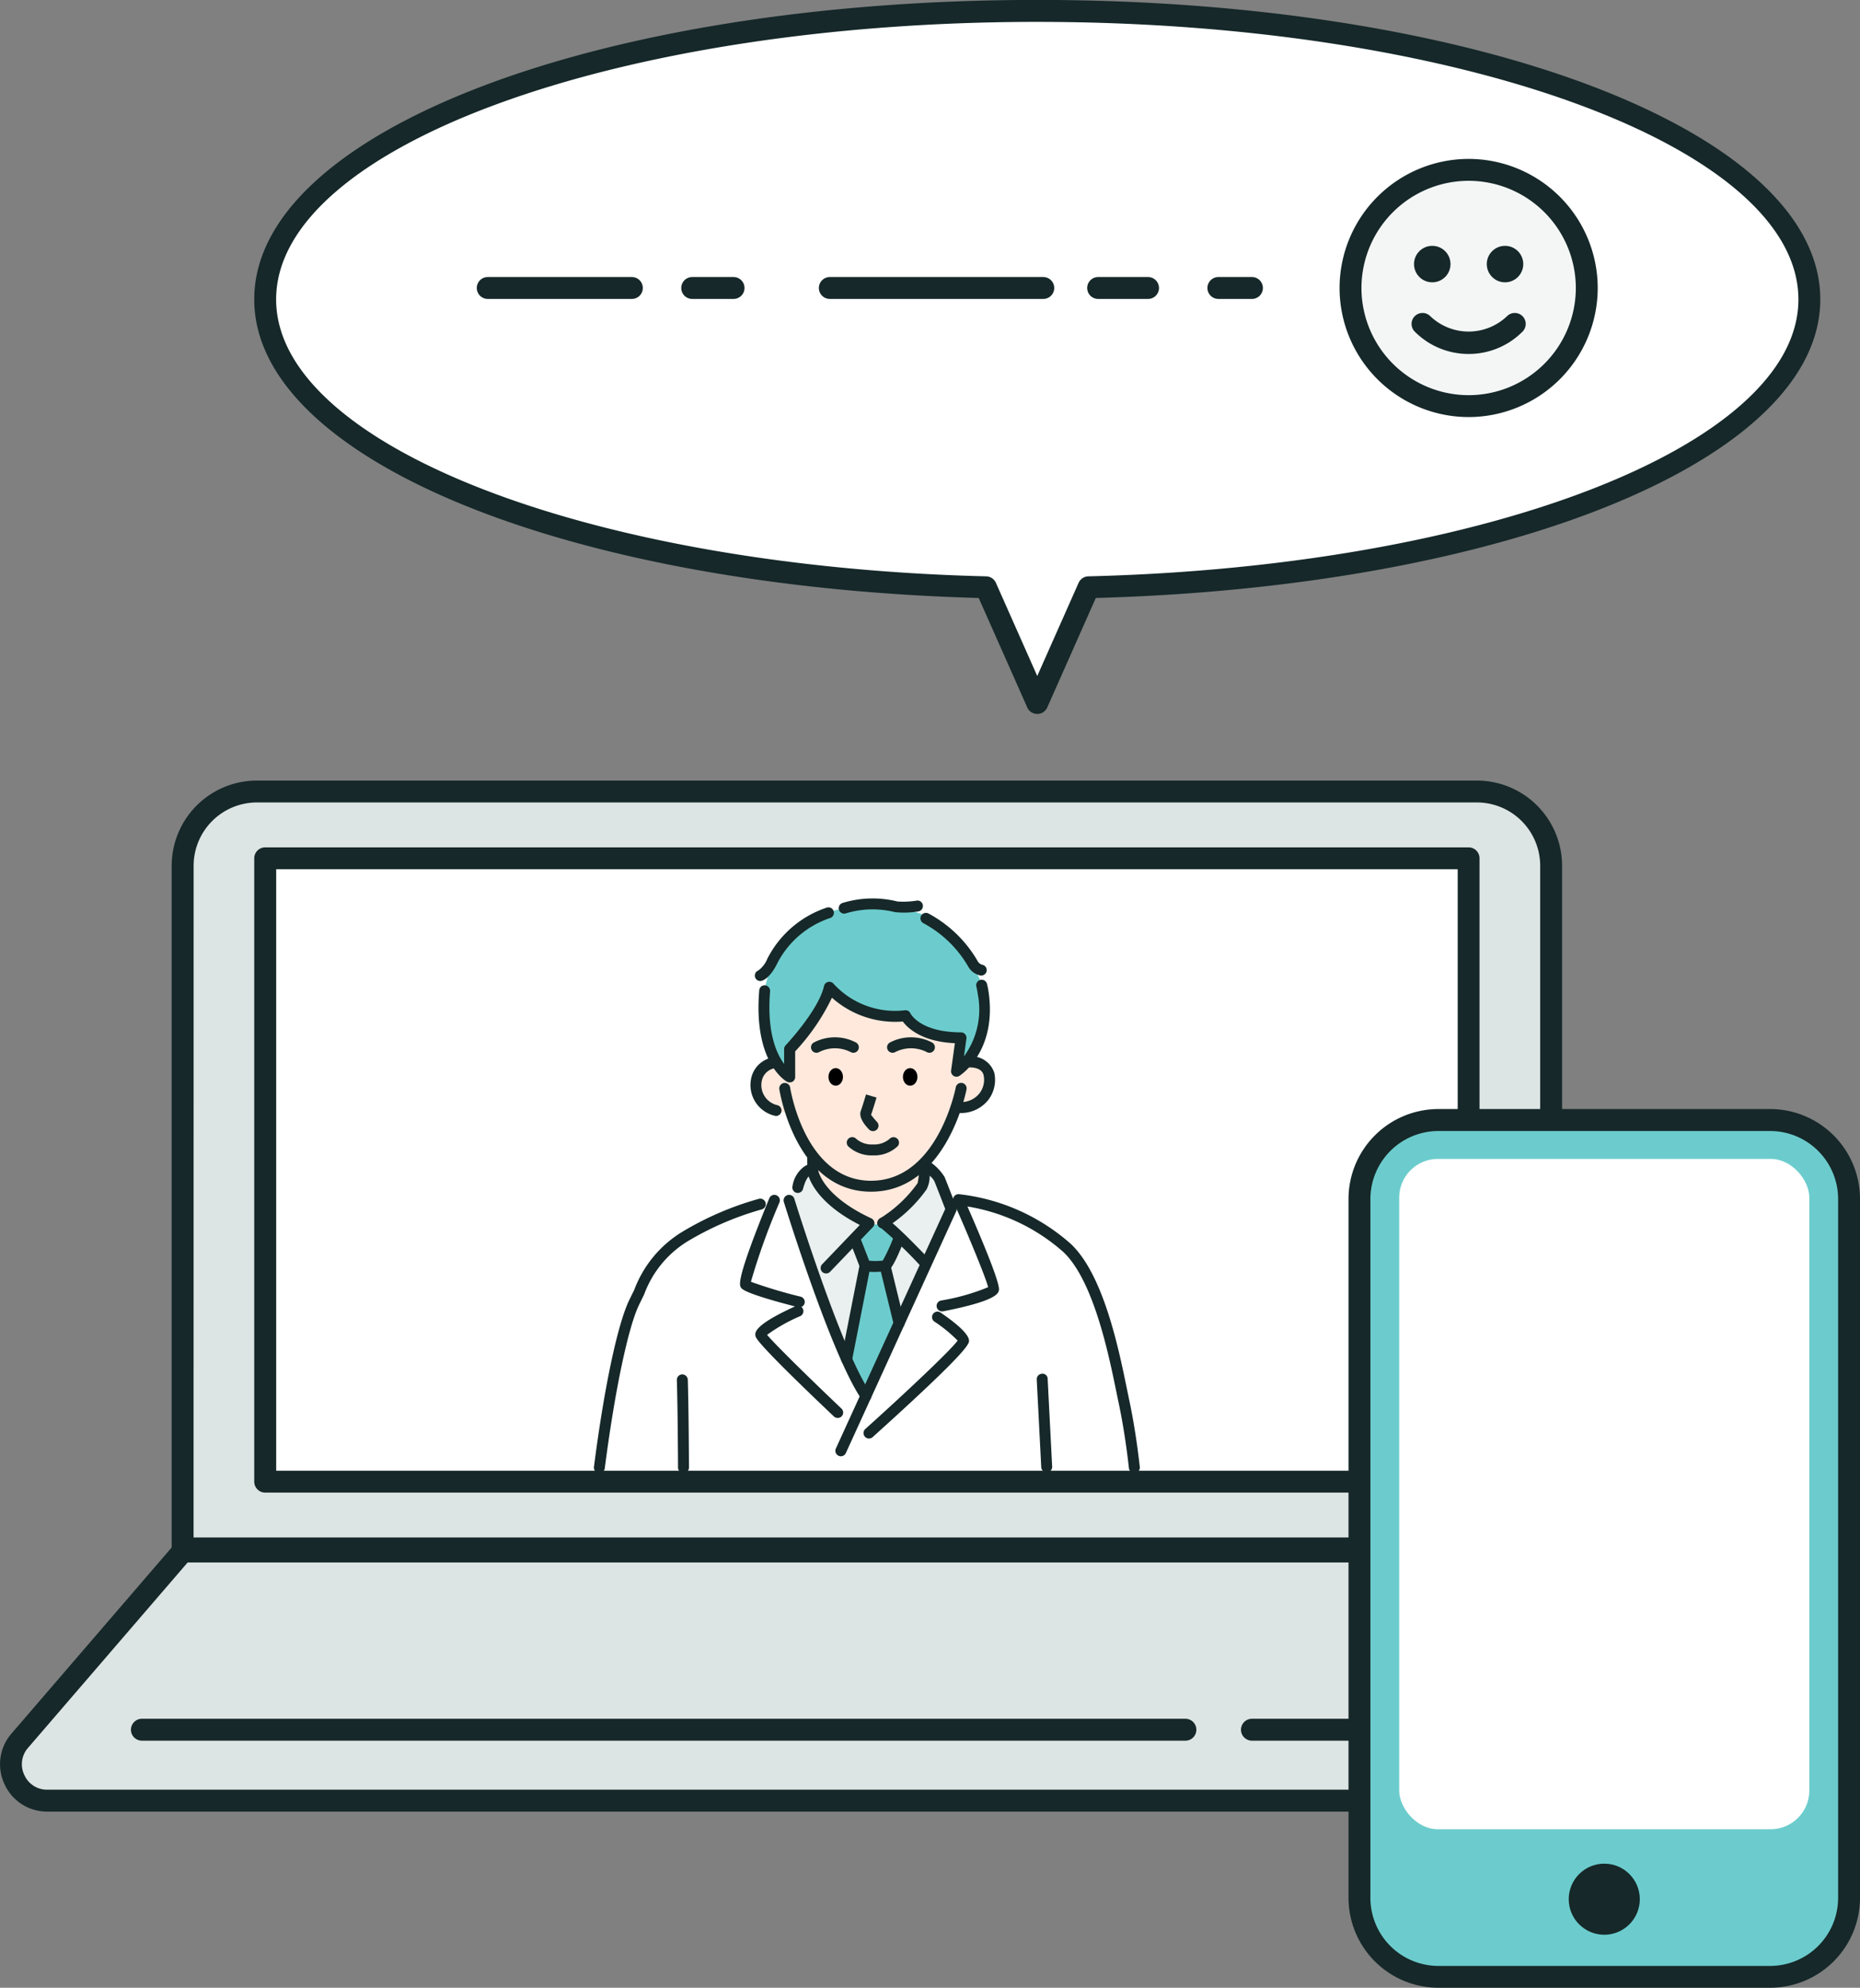
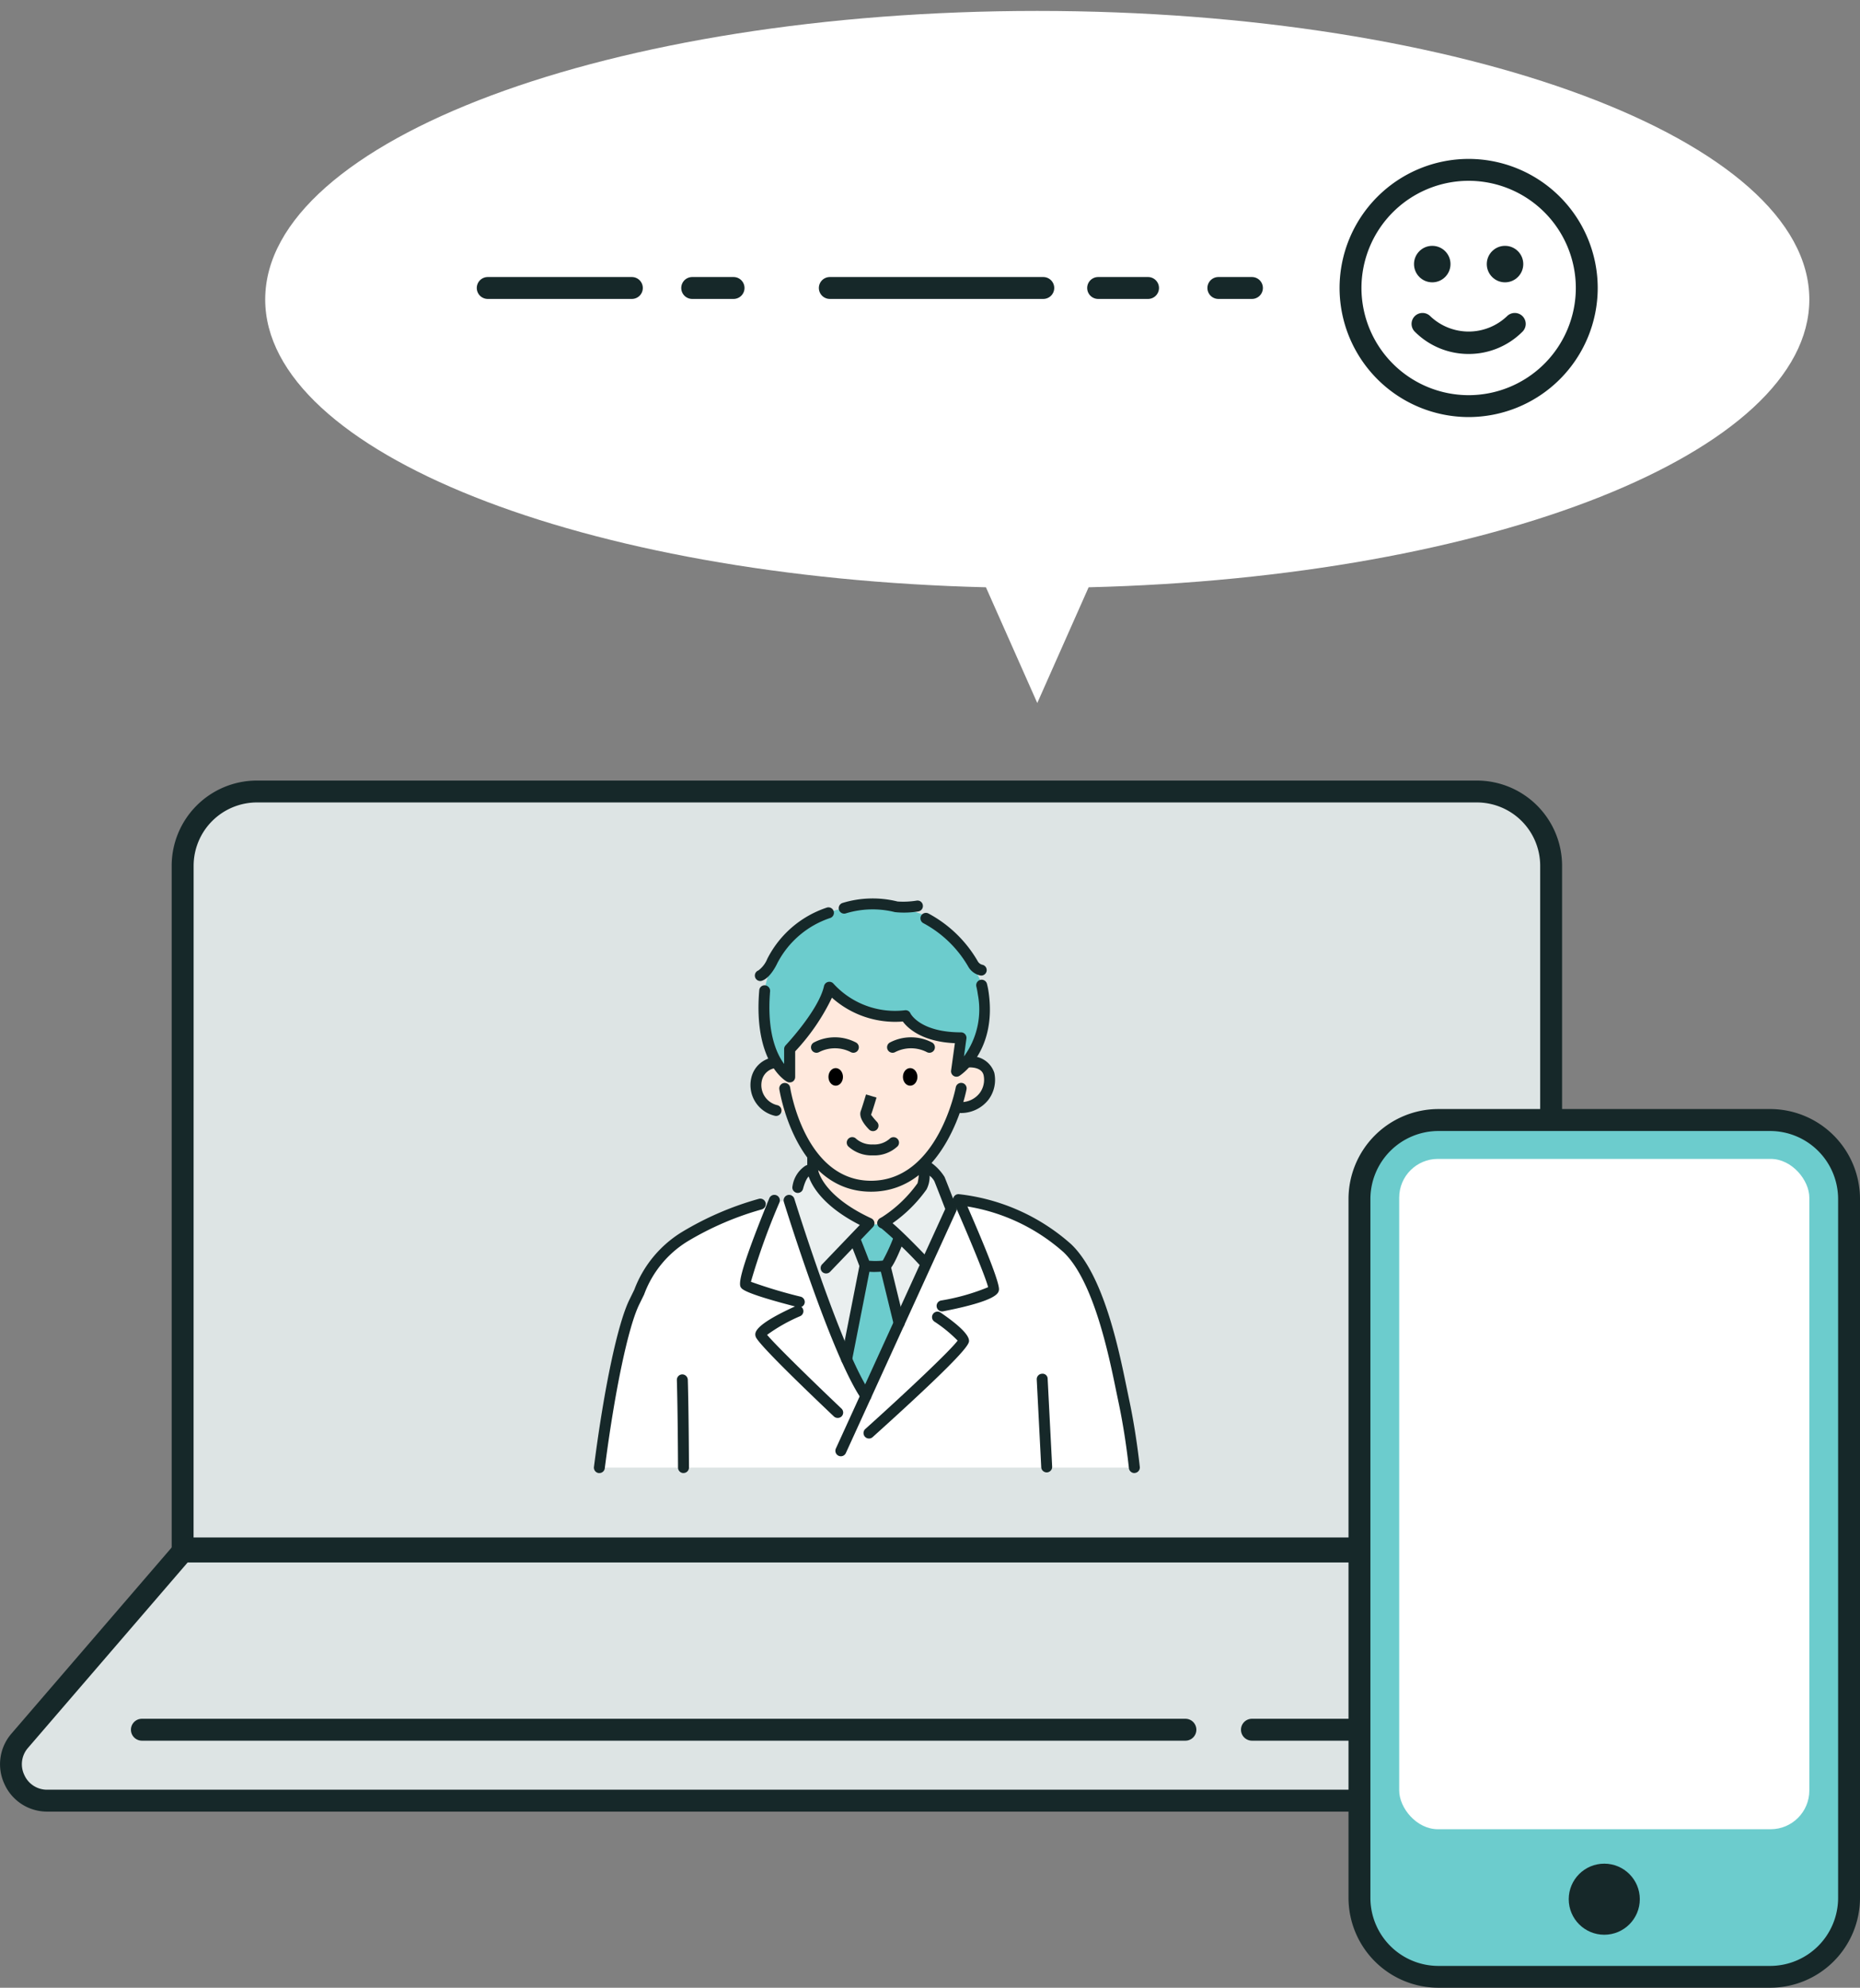
<svg xmlns="http://www.w3.org/2000/svg" width="127.443" height="136.193" viewBox="0 0 127.443 136.193">
  <rect x="0" y="0" width="127.443" height="136.193" fill="#808080" stroke="none" />
  <g id="グループ_1550" data-name="グループ 1550" transform="translate(-4213.297 1235.818)">
    <g id="グループ_1537" data-name="グループ 1537">
      <g id="グループ_1529" data-name="グループ 1529">
        <path id="長方形_1267" data-name="長方形 1267" d="M5.087,0H88.681a5.087,5.087,0,0,1,5.087,5.087V51.855a0,0,0,0,1,0,0H0a0,0,0,0,1,0,0V5.087A5.087,5.087,0,0,1,5.087,0Z" transform="translate(4225.81 -1181.582)" fill="#dde4e4" />
        <path id="パス_1014" data-name="パス 1014" d="M4319.577-1128.977H4225.81a.75.75,0,0,1-.75-.75V-1176.5a5.844,5.844,0,0,1,5.836-5.837h83.594a5.844,5.844,0,0,1,5.837,5.837v46.769A.75.75,0,0,1,4319.577-1128.977Zm-93.017-1.5h92.267V-1176.5a4.342,4.342,0,0,0-4.337-4.337H4230.9a4.342,4.342,0,0,0-4.336,4.337Z" fill="#162829" />
      </g>
      <g id="グループ_1530" data-name="グループ 1530">
-         <rect id="長方形_1268" data-name="長方形 1268" width="82.454" height="42.71" transform="translate(4231.466 -1177.01)" fill="#fff" />
-         <path id="パス_1015" data-name="パス 1015" d="M4313.921-1133.55h-82.454a.751.751,0,0,1-.75-.75v-42.71a.751.751,0,0,1,.75-.75h82.454a.75.75,0,0,1,.75.75v42.71A.75.75,0,0,1,4313.921-1133.55Zm-81.7-1.5h80.954v-41.21h-80.954Z" fill="#162829" />
-       </g>
+         </g>
      <g id="グループ_1531" data-name="グループ 1531">
        <path id="パス_1016" data-name="パス 1016" d="M4330.732-1116.558l-11.155-12.954H4225.81l-11.155,12.954a2.49,2.49,0,0,0,1.887,4.115h112.3A2.49,2.49,0,0,0,4330.732-1116.558Z" fill="#dde4e4" />
        <path id="パス_1017" data-name="パス 1017" d="M4328.845-1111.693h-112.3a3.2,3.2,0,0,1-2.944-1.889,3.205,3.205,0,0,1,.489-3.465L4225.241-1130a.748.748,0,0,1,.569-.261h93.767a.75.75,0,0,1,.569.261l11.154,12.954a3.2,3.2,0,0,1,.49,3.464A3.206,3.206,0,0,1,4328.845-1111.693Zm-102.692-17.069-10.929,12.694a1.7,1.7,0,0,0-.263,1.86,1.7,1.7,0,0,0,1.581,1.015h112.3a1.7,1.7,0,0,0,1.582-1.015,1.7,1.7,0,0,0-.264-1.86h0l-10.93-12.694Z" fill="#162829" />
      </g>
      <path id="パス_1018" data-name="パス 1018" d="M4321.252-1116.553h-22.175a.75.75,0,0,1-.75-.75.75.75,0,0,1,.75-.75h22.175a.75.75,0,0,1,.75.75A.75.75,0,0,1,4321.252-1116.553Z" fill="#162829" />
      <path id="パス_1019" data-name="パス 1019" d="M4294.519-1116.553h-71.5a.75.75,0,0,1-.75-.75.75.75,0,0,1,.75-.75h71.5a.75.75,0,0,1,.75.75A.75.75,0,0,1,4294.519-1116.553Z" fill="#162829" />
      <g id="グループ_1536" data-name="グループ 1536">
        <path id="パス_1020" data-name="パス 1020" d="M4254.366-1135.264h36.656s-1.2-7.356-2.243-10.722-3.832-6.956-9.8-7.632l-11.61.037a17.562,17.562,0,0,0-8.571,3.482C4255.169-1147.075,4254.366-1135.264,4254.366-1135.264Z" fill="#fff" />
        <g id="グループ_1535" data-name="グループ 1535">
          <path id="パス_1021" data-name="パス 1021" d="M4268.9-1155.549a3.564,3.564,0,0,0-1.494,1.971c-.381,1.335,4.61,12.875,5.182,13.415l5.913-12.747a10.352,10.352,0,0,0-.795-2.13,4.109,4.109,0,0,0-1.081-.891,5.578,5.578,0,0,1-.063,1.4c-.128.255-2.989,2.543-2.989,2.543l-.731-.031S4269.723-1153.2,4268.9-1155.549Z" fill="#eaefef" />
          <g id="グループ_1534" data-name="グループ 1534">
            <path id="パス_1022" data-name="パス 1022" d="M4267.192-1162.138a7.334,7.334,0,0,1-1.527-5.769,7.053,7.053,0,0,1,4.863-5.542c1.414-.339,4.638-.4,6.221.4a10.83,10.83,0,0,1,3.846,4.694c.282,1.018.113,4.411-1.7,5.881l.17-2.2s-3.054-.17-3.9-1.471c0,0-3.337-.226-4.977-1.866,0,0-1.414,3.054-2.771,3.959Z" fill="#6ccccd" />
            <path id="パス_1023" data-name="パス 1023" d="M4266.56-1162.878s-1.207.044-1.341.982.358,2.145,2.189,2.368a16.716,16.716,0,0,0,1.654,3.083l-.045,1.207s2.725,3.261,4.245,3.306,3.216-2.413,3.306-2.681a10.329,10.329,0,0,0,.089-1.519,22.15,22.15,0,0,0,2.145-3.887s2.112.135,2.278-1.7c.134-1.474-1.563-1.43-1.563-1.43l-.619.669.17-2.2s-2.947-.3-3.617-1.368c0,0-3.822-.095-5.262-1.969a24.83,24.83,0,0,1-2.771,3.959l-.226,1.923Z" fill="#ffe9dd" />
            <path id="パス_1024" data-name="パス 1024" d="M4271.812-1150.832l1.129-1.083.948-.045.993,1.038-.9,1.941.857,3.883-2.122,4.876-1.354-2.528,1.264-6.32Z" fill="#6ccccd" />
            <path id="パス_1025" data-name="パス 1025" d="M4270.911-1136.039a.37.37,0,0,1-.155-.034.375.375,0,0,1-.186-.5l7.492-16.41c-.141-.365-.511-1.325-.747-1.91a1.287,1.287,0,0,0-.32-.368,1.967,1.967,0,0,1-.213.938,9.691,9.691,0,0,1-2.768,2.606.374.374,0,0,1-.522-.1.374.374,0,0,1,.1-.521,8.908,8.908,0,0,0,2.574-2.411,3.549,3.549,0,0,0,.068-1.241.378.378,0,0,1,.18-.35.378.378,0,0,1,.393,0,3.449,3.449,0,0,1,1.208,1.162c.3.737.807,2.067.807,2.067a.374.374,0,0,1-.009.29l-7.557,16.554A.376.376,0,0,1,4270.911-1136.039Z" fill="#162829" />
            <path id="パス_1026" data-name="パス 1026" d="M4276.673-1148.927a.375.375,0,0,1-.271-.116,29.391,29.391,0,0,0-2.73-2.629.356.356,0,0,1-.254-.448.4.4,0,0,1,.474-.266c.112.028.456.113,3.051,2.824a.376.376,0,0,1-.01.531A.38.38,0,0,1,4276.673-1148.927Z" fill="#162829" />
            <path id="パス_1027" data-name="パス 1027" d="M4269.9-1148.565a.376.376,0,0,1-.259-.1.374.374,0,0,1-.011-.53l2.579-2.693c-3.381-1.723-3.593-3.629-3.6-3.713l0-.91a.375.375,0,0,1,.375-.375.375.375,0,0,1,.375.375v.876h0s.266,1.729,3.637,3.294a.378.378,0,0,1,.21.271.374.374,0,0,1-.1.329l-2.935,3.064A.372.372,0,0,1,4269.9-1148.565Z" fill="#162829" />
            <path id="パス_1028" data-name="パス 1028" d="M4267.965-1154.082a.359.359,0,0,1-.1-.013.373.373,0,0,1-.266-.458,2.019,2.019,0,0,1,.874-1.386.8.8,0,0,1,.65-.047.375.375,0,0,1,.2.49.377.377,0,0,1-.464.213c-.082-.037-.332.135-.54.922A.375.375,0,0,1,4267.965-1154.082Z" fill="#162829" />
            <path id="パス_1029" data-name="パス 1029" d="M4272.63-1139.8a.375.375,0,0,1-.309-.163c-2.056-2.989-5.184-13.075-5.316-13.5a.375.375,0,0,1,.248-.469.377.377,0,0,1,.469.247c.032.1,3.224,10.405,5.216,13.3a.374.374,0,0,1-.1.522A.383.383,0,0,1,4272.63-1139.8Z" fill="#162829" />
            <path id="パス_1030" data-name="パス 1030" d="M4273.179-1148.668c-.526,0-.887-.09-1-.41-.077-.216-.684-1.764-.684-1.764l.7-.274s.493,1.254.653,1.677a4.413,4.413,0,0,0,.937-.008,12.92,12.92,0,0,0,.758-1.654.375.375,0,0,1,.485-.212.373.373,0,0,1,.212.486c-.815,2.08-1.055,2.1-1.268,2.118C4273.679-1148.686,4273.412-1148.668,4273.179-1148.668Z" fill="#162829" />
            <path id="パス_1031" data-name="パス 1031" d="M4271.311-1142.309a.478.478,0,0,1-.073-.006.376.376,0,0,1-.3-.441l1.263-6.419a.373.373,0,0,1,.441-.3.374.374,0,0,1,.295.44l-1.262,6.42A.377.377,0,0,1,4271.311-1142.309Z" fill="#162829" />
            <path id="パス_1032" data-name="パス 1032" d="M4274.9-1144.776a.375.375,0,0,1-.364-.287l-.96-3.931a.374.374,0,0,1,.276-.453.371.371,0,0,1,.453.275l.96,3.932a.376.376,0,0,1-.276.453A.385.385,0,0,1,4274.9-1144.776Z" fill="#162829" />
            <path id="パス_1033" data-name="パス 1033" d="M4270.691-1138.667a.37.37,0,0,1-.257-.1c-2.371-2.249-5.224-5.022-5.357-5.463-.073-.245-.224-.752,2.733-2.095a.375.375,0,0,1,.5.186.376.376,0,0,1-.187.5,11.438,11.438,0,0,0-2.265,1.279c.442.554,2.882,2.953,5.094,5.053a.375.375,0,0,1,.015.53A.377.377,0,0,1,4270.691-1138.667Z" fill="#162829" />
            <path id="パス_1034" data-name="パス 1034" d="M4268.062-1146.243a.412.412,0,0,1-.093-.011c-2.341-.6-3.643-1.039-3.868-1.3-.163-.192-.412-.481,1.908-6.167a.374.374,0,0,1,.489-.2.376.376,0,0,1,.206.489,46.224,46.224,0,0,0-1.956,5.437,33.161,33.161,0,0,0,3.406,1.021.375.375,0,0,1,.271.457A.375.375,0,0,1,4268.062-1146.243Z" fill="#162829" />
            <path id="パス_1035" data-name="パス 1035" d="M4272.838-1137.255a.371.371,0,0,1-.278-.124.375.375,0,0,1,.027-.53c2.78-2.5,5.84-5.385,6.324-6.055a9.509,9.509,0,0,0-1.588-1.3.373.373,0,0,1-.1-.521.373.373,0,0,1,.52-.1c.86.586,1.9,1.39,1.947,1.9.023.219.064.627-6.6,6.632A.369.369,0,0,1,4272.838-1137.255Z" fill="#162829" />
            <path id="パス_1036" data-name="パス 1036" d="M4291.021-1134.89a.376.376,0,0,1-.373-.334c-.172-1.575-.431-3.2-.726-4.58l-.151-.725c-.5-2.444-1.542-7.531-3.6-9.491a13.078,13.078,0,0,0-6.588-3.134c1.088,2.488,2.241,5.273,2.159,5.727-.04.22-.134.734-3.823,1.456a.376.376,0,0,1-.441-.3.375.375,0,0,1,.3-.44,14.706,14.706,0,0,0,3.221-.912c-.115-.547-1.267-3.35-2.369-5.848a.374.374,0,0,1,.037-.368.364.364,0,0,1,.336-.157,13.844,13.844,0,0,1,7.689,3.429c2.223,2.123,3.257,7.171,3.813,9.884l.149.718c.3,1.4.563,3.055.74,4.655a.376.376,0,0,1-.332.414A.3.3,0,0,1,4291.021-1134.89Z" fill="#162829" />
            <path id="パス_1037" data-name="パス 1037" d="M4285.014-1134.935a.373.373,0,0,1-.374-.356l-.308-6.009a.374.374,0,0,1,.355-.393.348.348,0,0,1,.393.355l.308,6.009a.376.376,0,0,1-.355.394Z" fill="#162829" />
            <path id="パス_1038" data-name="パス 1038" d="M4260.129-1134.889a.375.375,0,0,1-.375-.374c0-.038-.016-3.845-.08-6a.375.375,0,0,1,.363-.386.382.382,0,0,1,.387.364c.064,2.161.08,5.978.08,6.016a.375.375,0,0,1-.374.377Z" fill="#162829" />
            <path id="パス_1039" data-name="パス 1039" d="M4254.365-1134.889l-.048,0a.375.375,0,0,1-.324-.42c.7-5.46,1.636-9.856,2.437-11.472l.329-.672a7.883,7.883,0,0,1,3.231-3.932,21.166,21.166,0,0,1,5.3-2.292.376.376,0,0,1,.462.262.374.374,0,0,1-.261.461,20.807,20.807,0,0,0-5.077,2.186,7.161,7.161,0,0,0-2.983,3.643l-.331.677c-.754,1.523-1.683,5.933-2.365,11.235A.374.374,0,0,1,4254.365-1134.889Z" fill="#162829" />
            <path id="パス_1040" data-name="パス 1040" d="M4272.979-1154.167c-5.191,0-6.273-6.951-6.284-7.021a.377.377,0,0,1,.317-.426.376.376,0,0,1,.426.317c.009.063,1,6.38,5.541,6.38,4.562,0,5.793-6.331,5.805-6.4a.376.376,0,0,1,.438-.3.375.375,0,0,1,.3.437C4279.509-1161.1,4278.157-1154.167,4272.979-1154.167Z" fill="#162829" />
            <path id="パス_1041" data-name="パス 1041" d="M4266.475-1159.357a.352.352,0,0,1-.1-.014,2.161,2.161,0,0,1-1.6-2.6,1.828,1.828,0,0,1,1.669-1.418.371.371,0,0,1,.4.347.377.377,0,0,1-.345.4,1.1,1.1,0,0,0-.989.811,1.411,1.411,0,0,0,1.06,1.739.375.375,0,0,1,.261.462A.374.374,0,0,1,4266.475-1159.357Z" fill="#162829" />
            <path id="パス_1042" data-name="パス 1042" d="M4279.153-1159.554a.376.376,0,0,1-.375-.359.377.377,0,0,1,.359-.391,1.609,1.609,0,0,0,1.278-.611,1.52,1.52,0,0,0,.277-1.23c-.135-.6-1-.537-1.035-.536a.386.386,0,0,1-.4-.345.375.375,0,0,1,.342-.4,1.65,1.65,0,0,1,1.826,1.118,2.262,2.262,0,0,1-.411,1.851,2.386,2.386,0,0,1-1.842.9Z" fill="#162829" />
            <path id="パス_1043" data-name="パス 1043" d="M4271.139-1173.218a.376.376,0,0,1-.358-.261.376.376,0,0,1,.244-.471,7.047,7.047,0,0,1,3.77-.1,5.819,5.819,0,0,0,1.312-.061.366.366,0,0,1,.422.32.374.374,0,0,1-.32.423,6.08,6.08,0,0,1-1.588.047,6.311,6.311,0,0,0-3.369.084A.375.375,0,0,1,4271.139-1173.218Z" fill="#162829" />
            <path id="パス_1044" data-name="パス 1044" d="M4280.533-1168.976a.483.483,0,0,1-.064-.005,1.247,1.247,0,0,1-.818-.586,7.8,7.8,0,0,0-3.091-3,.375.375,0,0,1-.15-.509.376.376,0,0,1,.509-.149,8.571,8.571,0,0,1,3.39,3.3.5.5,0,0,0,.289.208.374.374,0,0,1,.3.434A.373.373,0,0,1,4280.533-1168.976Z" fill="#162829" />
            <path id="パス_1045" data-name="パス 1045" d="M4267.4-1161.656a.377.377,0,0,1-.181-.047c-.095-.051-2.315-1.33-1.9-6.259a.363.363,0,0,1,.4-.343.377.377,0,0,1,.343.405c-.233,2.8.437,4.272.962,4.98v-1.016a.38.38,0,0,1,.1-.258c.023-.024,2.266-2.411,2.632-4.062a.377.377,0,0,1,.282-.284.375.375,0,0,1,.378.132,5.706,5.706,0,0,0,4.887,1.81.361.361,0,0,1,.375.213c.024.049.691,1.3,3.465,1.3a.374.374,0,0,1,.283.129.378.378,0,0,1,.088.3l-.168,1.219a5.448,5.448,0,0,0,.949-4.252,5.077,5.077,0,0,0-.1-.534.377.377,0,0,1,.272-.456.374.374,0,0,1,.455.272,5.394,5.394,0,0,1,.12.616c.553,4-1.9,5.621-2.009,5.688a.374.374,0,0,1-.4,0,.376.376,0,0,1-.169-.368l.259-1.871c-2.274-.1-3.236-1.04-3.567-1.485a6.5,6.5,0,0,1-4.857-1.632,14.55,14.55,0,0,1-2.518,3.676v1.758a.379.379,0,0,1-.184.323A.386.386,0,0,1,4267.4-1161.656Z" fill="#162829" />
            <path id="パス_1046" data-name="パス 1046" d="M4265.393-1168.6a.375.375,0,0,1-.351-.242.376.376,0,0,1,.218-.484,1.863,1.863,0,0,0,.612-.8,7.058,7.058,0,0,1,4.058-3.5.375.375,0,0,1,.482.22.375.375,0,0,1-.221.483,6.324,6.324,0,0,0-3.639,3.111c-.075.16-.478.976-1.027,1.184A.383.383,0,0,1,4265.393-1168.6Z" fill="#162829" />
            <g id="グループ_1532" data-name="グループ 1532">
              <ellipse id="楕円形_313" data-name="楕円形 313" cx="0.497" cy="0.603" rx="0.497" ry="0.603" transform="translate(4270.061 -1162.635)" />
              <ellipse id="楕円形_314" data-name="楕円形 314" cx="0.497" cy="0.603" rx="0.497" ry="0.603" transform="translate(4275.163 -1162.635)" />
            </g>
            <path id="パス_1047" data-name="パス 1047" d="M4273.109-1158.317a.372.372,0,0,1-.266-.112c-.283-.287-.733-.834-.564-1.276.1-.275.356-1.123.357-1.125l.718.213s-.263.89-.374,1.179a4.988,4.988,0,0,0,.4.482.376.376,0,0,1,0,.531A.38.38,0,0,1,4273.109-1158.317Z" fill="#162829" />
            <path id="パス_1048" data-name="パス 1048" d="M4273.108-1156.654a2.356,2.356,0,0,1-1.695-.622.375.375,0,0,1,.023-.53.374.374,0,0,1,.527.018,1.62,1.62,0,0,0,1.145.384,1.6,1.6,0,0,0,1.138-.382.378.378,0,0,1,.528-.017.373.373,0,0,1,.025.525A2.332,2.332,0,0,1,4273.108-1156.654Z" fill="#162829" />
            <g id="グループ_1533" data-name="グループ 1533">
              <path id="パス_1049" data-name="パス 1049" d="M4271.768-1163.686a.379.379,0,0,1-.192-.052,2.381,2.381,0,0,0-2.157.007.376.376,0,0,1-.508-.15.374.374,0,0,1,.148-.508,3.105,3.105,0,0,1,2.9.006.376.376,0,0,1,.131.514A.372.372,0,0,1,4271.768-1163.686Z" fill="#162829" />
              <path id="パス_1050" data-name="パス 1050" d="M4276.98-1163.686a.378.378,0,0,1-.191-.052,2.381,2.381,0,0,0-2.157.007.375.375,0,0,1-.508-.15.373.373,0,0,1,.147-.508,3.108,3.108,0,0,1,2.9.006.376.376,0,0,1,.131.514A.376.376,0,0,1,4276.98-1163.686Z" fill="#162829" />
            </g>
          </g>
        </g>
      </g>
    </g>
    <g id="グループ_1539" data-name="グループ 1539">
      <g id="グループ_1538" data-name="グループ 1538">
        <rect id="長方形_1269" data-name="長方形 1269" width="33.546" height="58.706" rx="5.408" transform="translate(4306.444 -1159.08)" fill="#6ccccd" />
        <path id="パス_1051" data-name="パス 1051" d="M4334.583-1099.625h-22.73a6.165,6.165,0,0,1-6.159-6.157v-47.89a6.166,6.166,0,0,1,6.159-6.158h22.73a6.164,6.164,0,0,1,6.157,6.158v47.89A6.163,6.163,0,0,1,4334.583-1099.625Zm-22.73-58.7a4.664,4.664,0,0,0-4.659,4.658v47.89a4.663,4.663,0,0,0,4.659,4.657h22.73a4.662,4.662,0,0,0,4.657-4.657v-47.89a4.663,4.663,0,0,0-4.657-4.658Z" fill="#162829" />
      </g>
      <rect id="長方形_1270" data-name="長方形 1270" width="28.101" height="45.929" rx="2.652" transform="translate(4309.167 -1156.414)" fill="#fff" />
      <circle id="楕円形_315" data-name="楕円形 315" cx="2.435" cy="2.435" r="2.435" transform="translate(4320.783 -1108.126)" fill="#162829" />
    </g>
    <g id="グループ_1540" data-name="グループ 1540">
      <path id="パス_1052" data-name="パス 1052" d="M4337.268-1215.3c0-10.918-23.684-19.769-52.9-19.769s-52.9,8.851-52.9,19.769c0,10.476,21.809,19.043,49.383,19.721l3.518,7.929,3.518-7.929C4315.46-1196.256,4337.268-1204.823,4337.268-1215.3Z" fill="#fff" />
-       <path id="パス_1053" data-name="パス 1053" d="M4284.367-1186.9h0a.748.748,0,0,1-.685-.446l-3.326-7.5c-28.333-.787-49.639-9.551-49.639-20.458,0-11.506,23.566-20.519,53.65-20.519s53.652,9.013,53.652,20.519c0,10.907-21.307,19.671-49.64,20.458l-3.326,7.5A.75.75,0,0,1,4284.367-1186.9Zm0-47.419c-28.756,0-52.15,8.531-52.15,19.019,0,9.967,21.37,18.3,48.651,18.971a.749.749,0,0,1,.667.446l2.832,6.383,2.833-6.383a.749.749,0,0,1,.667-.446c27.281-.671,48.652-9,48.652-18.971C4336.519-1225.787,4313.124-1234.318,4284.367-1234.318Z" fill="#162829" />
    </g>
    <g id="グループ_1549" data-name="グループ 1549">
      <g id="グループ_1541" data-name="グループ 1541">
        <line id="線_40" data-name="線 40" x2="9.875" transform="translate(4246.715 -1216.086)" fill="#fff" />
        <path id="パス_1054" data-name="パス 1054" d="M4256.591-1215.336h-9.875a.75.75,0,0,1-.75-.75.75.75,0,0,1,.75-.75h9.875a.75.75,0,0,1,.75.75A.75.75,0,0,1,4256.591-1215.336Z" fill="#162829" />
      </g>
      <g id="グループ_1542" data-name="グループ 1542">
        <line id="線_41" data-name="線 41" x2="2.834" transform="translate(4260.725 -1216.086)" fill="#fff" />
        <path id="パス_1055" data-name="パス 1055" d="M4263.559-1215.336h-2.834a.75.75,0,0,1-.75-.75.75.75,0,0,1,.75-.75h2.834a.75.75,0,0,1,.75.75A.75.75,0,0,1,4263.559-1215.336Z" fill="#162829" />
      </g>
      <g id="グループ_1543" data-name="グループ 1543">
        <line id="線_42" data-name="線 42" x2="14.626" transform="translate(4270.154 -1216.086)" fill="#fff" />
        <path id="パス_1056" data-name="パス 1056" d="M4284.78-1215.336h-14.626a.751.751,0,0,1-.75-.75.751.751,0,0,1,.75-.75h14.626a.75.75,0,0,1,.75.75A.75.75,0,0,1,4284.78-1215.336Z" fill="#162829" />
      </g>
      <g id="グループ_1544" data-name="グループ 1544">
        <line id="線_43" data-name="線 43" x2="3.419" transform="translate(4288.539 -1216.086)" fill="#fff" />
        <path id="パス_1057" data-name="パス 1057" d="M4291.958-1215.336h-3.419a.75.75,0,0,1-.75-.75.75.75,0,0,1,.75-.75h3.419a.75.75,0,0,1,.75.75A.75.75,0,0,1,4291.958-1215.336Z" fill="#162829" />
      </g>
      <g id="グループ_1545" data-name="グループ 1545">
        <line id="線_44" data-name="線 44" x2="2.297" transform="translate(4296.781 -1216.086)" fill="#fff" />
        <path id="パス_1058" data-name="パス 1058" d="M4299.077-1215.336h-2.3a.751.751,0,0,1-.75-.75.751.751,0,0,1,.75-.75h2.3a.75.75,0,0,1,.75.75A.75.75,0,0,1,4299.077-1215.336Z" fill="#162829" />
      </g>
      <g id="グループ_1548" data-name="グループ 1548">
        <g id="グループ_1546" data-name="グループ 1546">
-           <circle id="楕円形_316" data-name="楕円形 316" cx="8.094" cy="8.094" r="8.094" transform="translate(4305.832 -1224.18)" fill="#f4f6f6" />
          <path id="パス_1059" data-name="パス 1059" d="M4313.925-1207.242a8.854,8.854,0,0,1-8.844-8.844,8.855,8.855,0,0,1,8.844-8.844,8.855,8.855,0,0,1,8.844,8.844A8.854,8.854,0,0,1,4313.925-1207.242Zm0-16.188a7.352,7.352,0,0,0-7.344,7.344,7.352,7.352,0,0,0,7.344,7.344,7.352,7.352,0,0,0,7.344-7.344A7.352,7.352,0,0,0,4313.925-1223.43Z" fill="#162829" />
        </g>
        <path id="パス_1060" data-name="パス 1060" d="M4313.925-1211.566a5.185,5.185,0,0,1-3.691-1.529.749.749,0,0,1,0-1.06.75.75,0,0,1,1.061,0,3.81,3.81,0,0,0,5.261,0,.749.749,0,0,1,1.06,0,.749.749,0,0,1,0,1.06A5.184,5.184,0,0,1,4313.925-1211.566Z" fill="#162829" />
        <g id="グループ_1547" data-name="グループ 1547">
          <circle id="楕円形_317" data-name="楕円形 317" cx="1.25" cy="1.25" r="1.25" transform="translate(4310.182 -1218.974)" fill="#162829" />
          <circle id="楕円形_318" data-name="楕円形 318" cx="1.25" cy="1.25" r="1.25" transform="translate(4315.168 -1218.974)" fill="#162829" />
        </g>
      </g>
    </g>
  </g>
</svg>